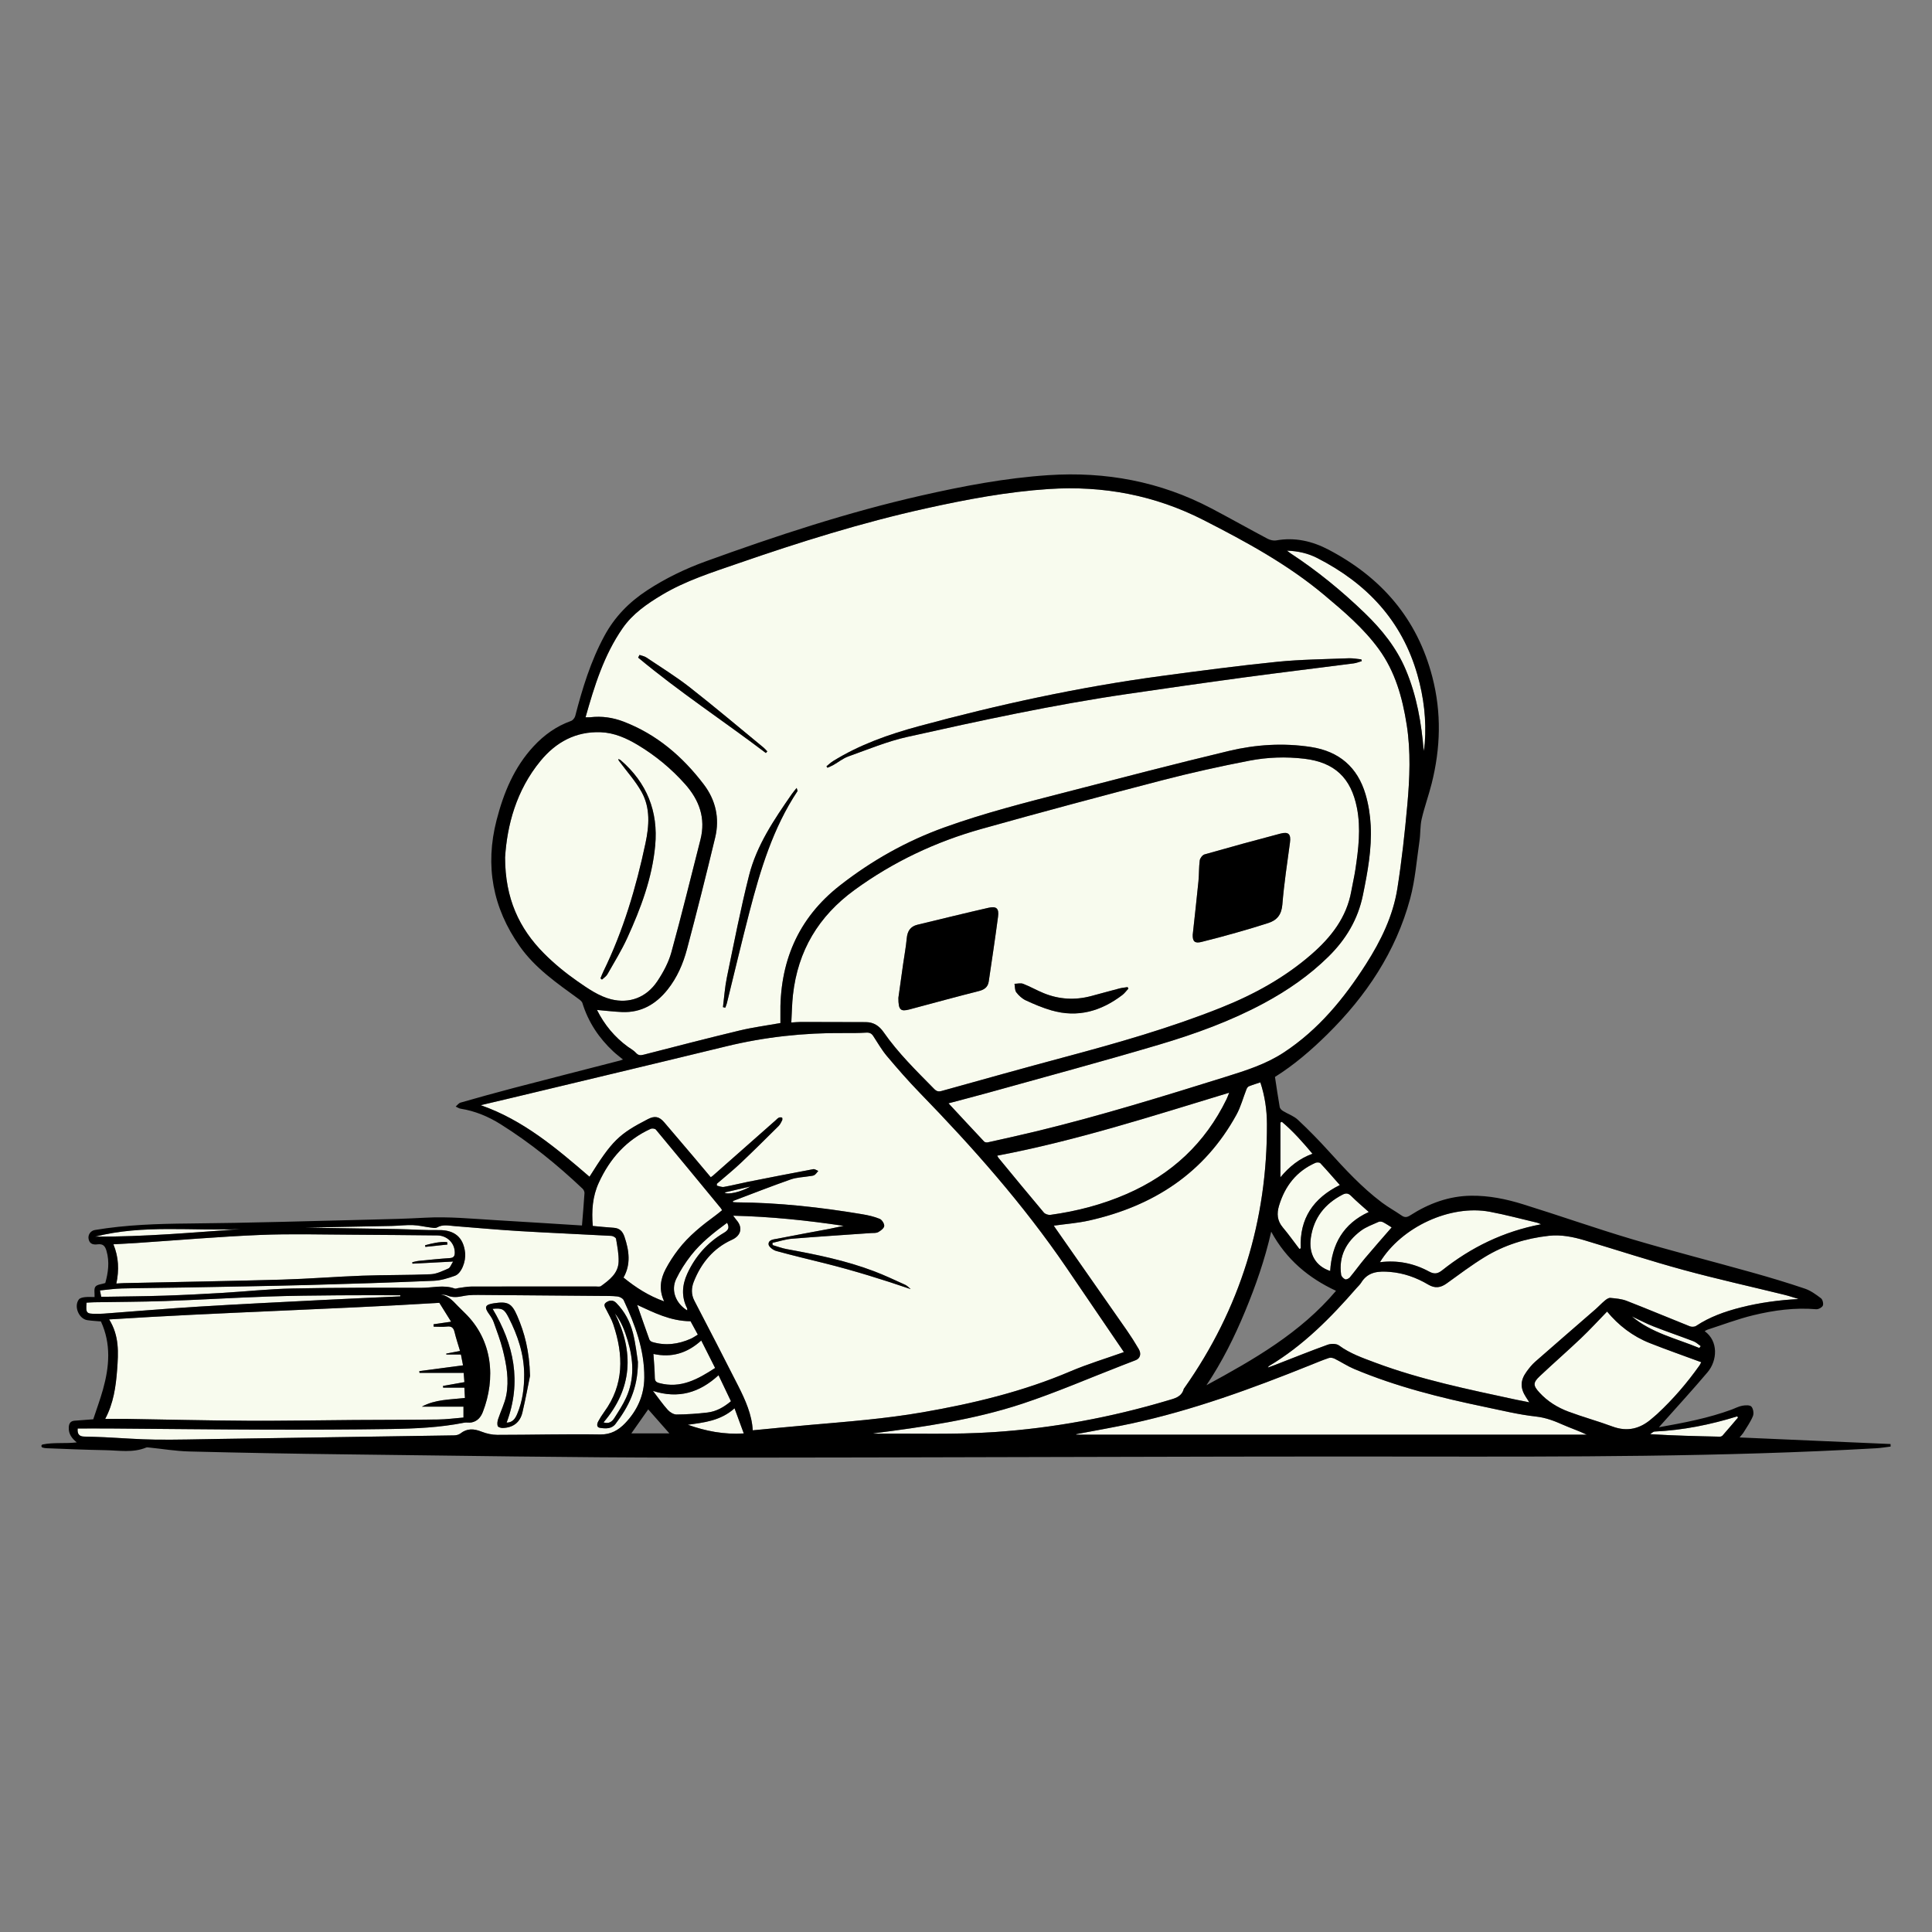
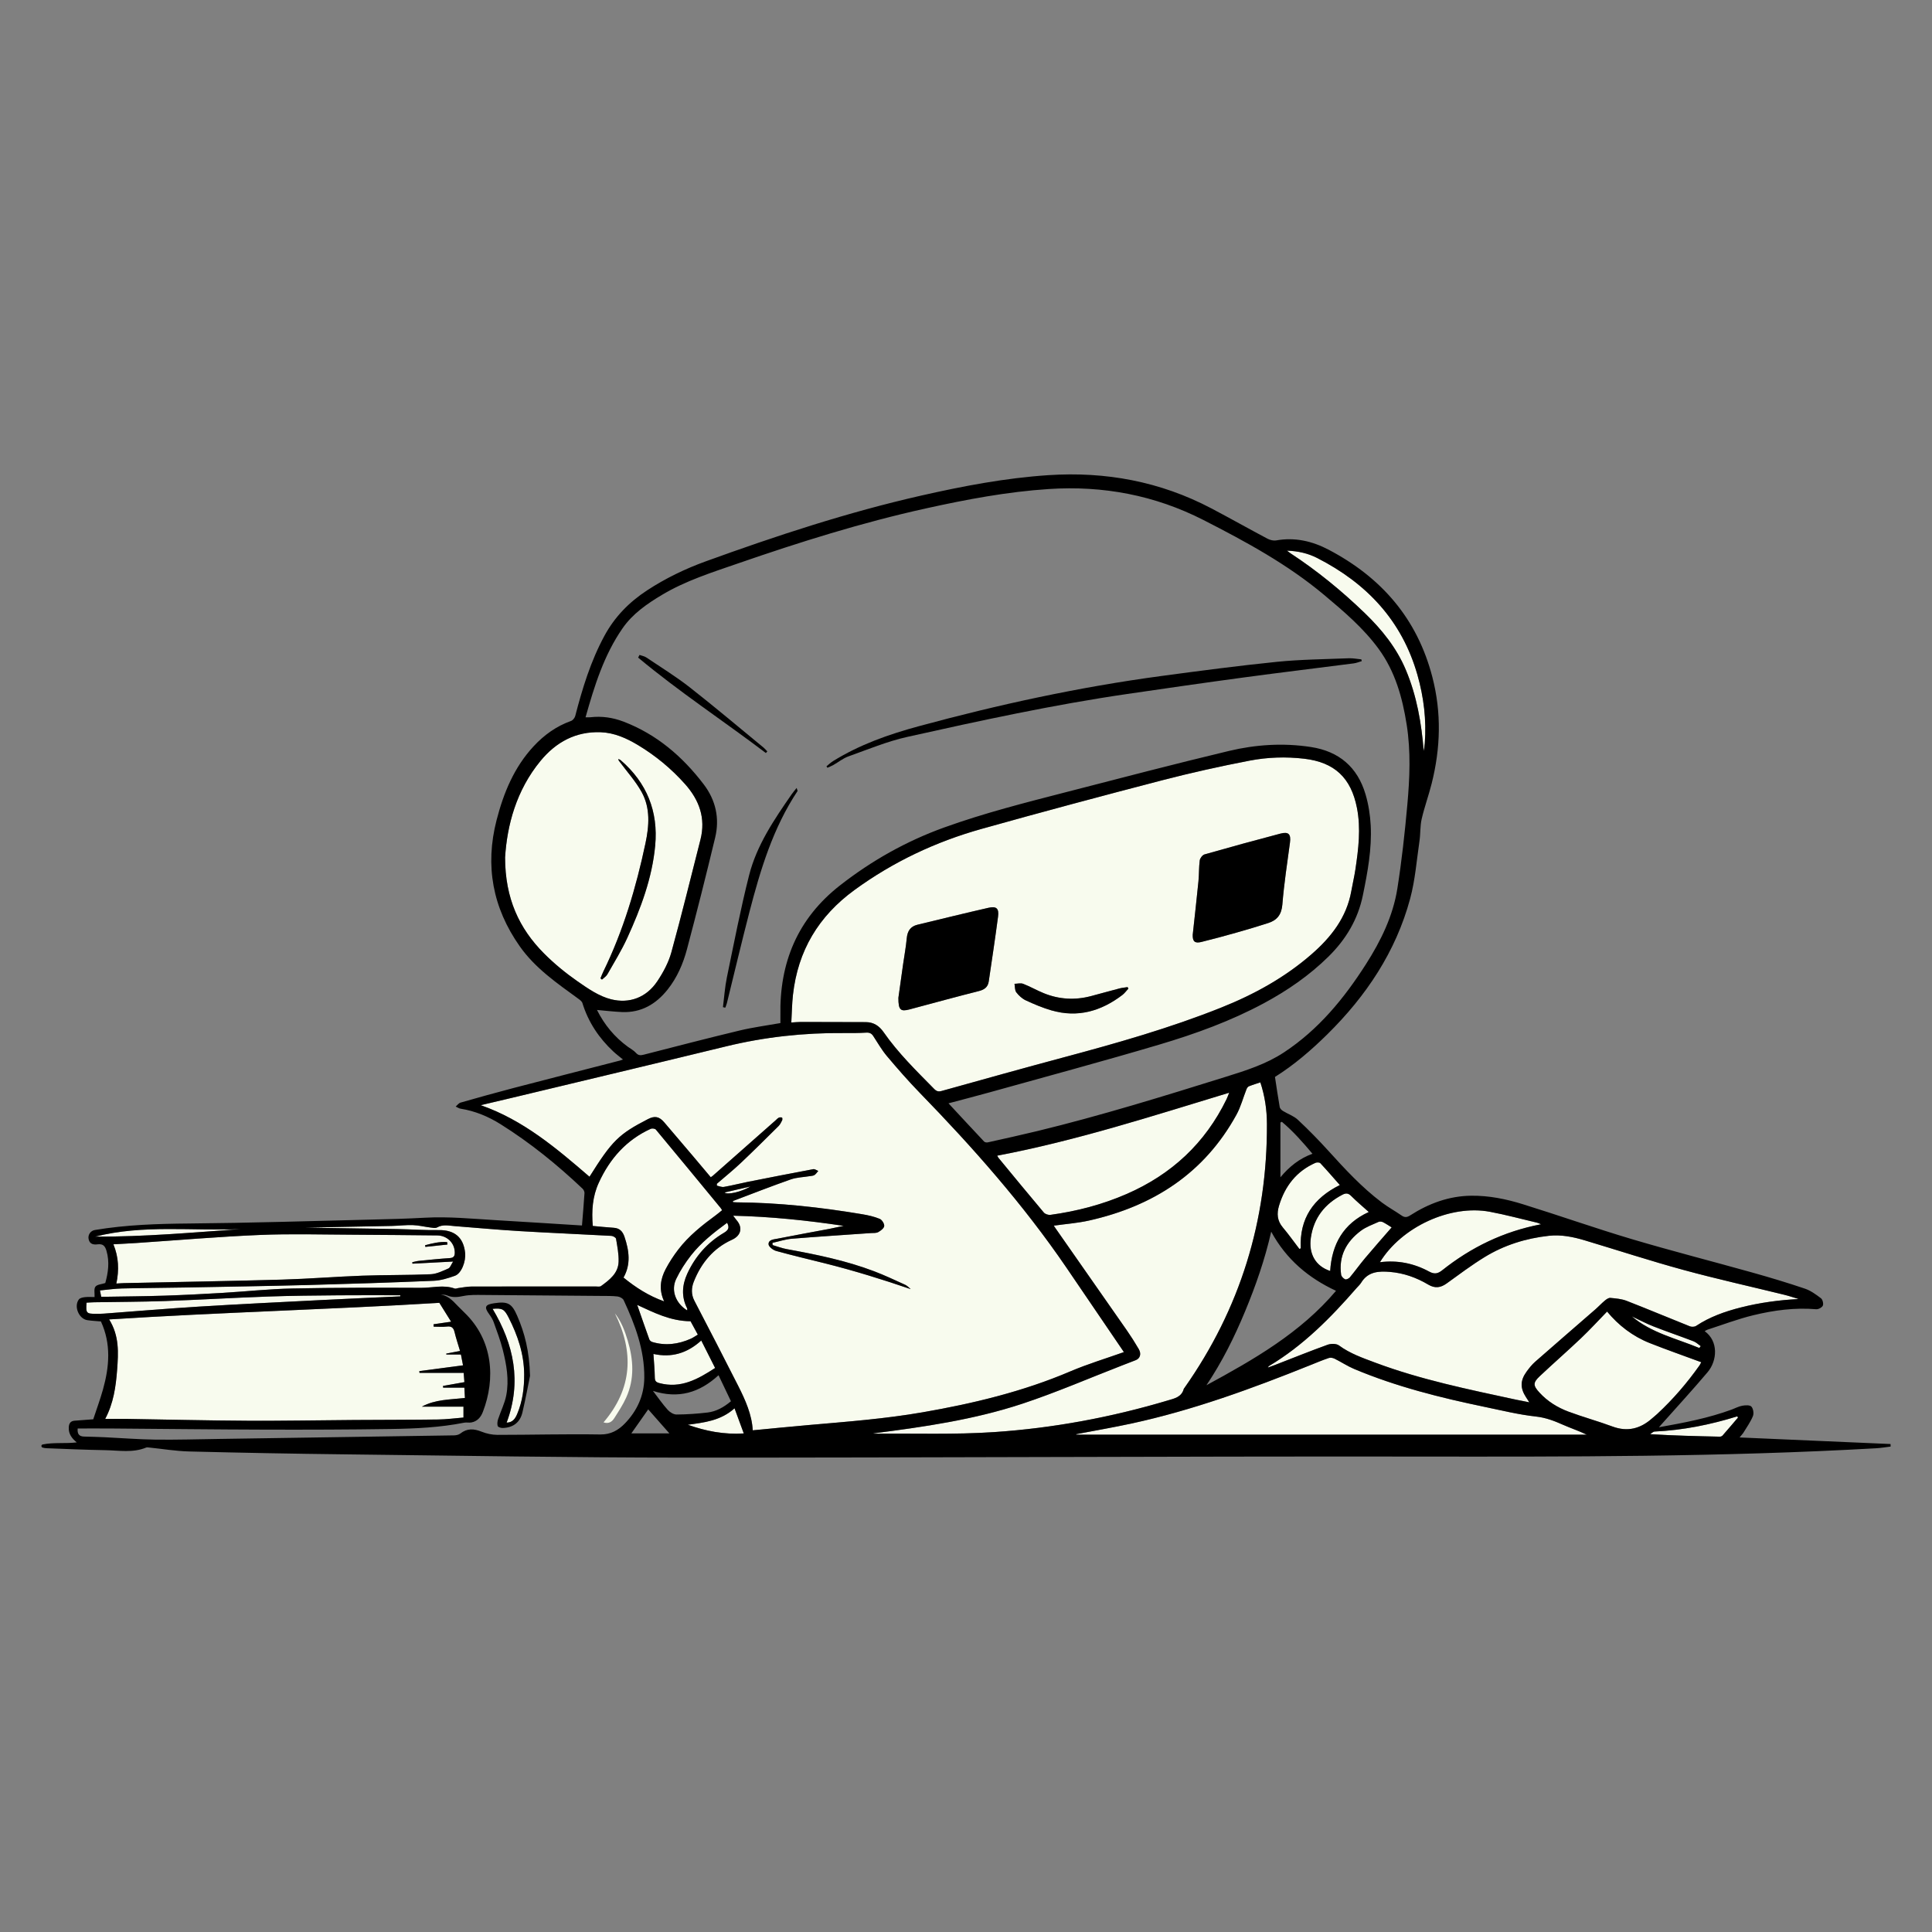
<svg xmlns="http://www.w3.org/2000/svg" id="Layer_5" viewBox="0 0 1823 1823">
  <rect x="0" y="0" width="1823" height="1823" fill="#808080" stroke="none" />
  <defs>
    <style>
      .cls-1 {
        fill: #f8fbee;
      }
    </style>
  </defs>
  <g>
-     <path class="cls-1" d="M736.38,965.32c-12.98,2.33-25.87,4-38.44,7.01-30.25,7.25-60.35,15.08-90.48,22.81-3.01.77-5.14.85-7.45-1.77-2.04-2.31-5-3.81-7.56-5.68-12.58-9.19-22.18-20.82-29.14-34.75,8.08.7,15.81,1.64,23.57,1.97,18.13.77,32.06-7.42,43.04-21.18,8.97-11.25,14.65-24.35,18.28-38.04,9.32-35.04,18.17-70.21,26.64-105.47,4.36-18.15.51-35.27-10.79-50.12-20.01-26.29-44.39-47.24-75.67-59.22-10.12-3.87-20.58-5.4-31.4-4.12-1.46.17-2.95.02-4.46.02,8.34-29.48,17.28-58.54,34.93-83.98,9.54-13.76,22.95-22.99,37.03-31.43,22.47-13.46,47.27-21.25,71.8-29.74,58.2-20.14,116.92-38.56,177.1-51.87,38.36-8.48,76.98-15.79,116.27-18.36,51.27-3.35,100.07,5.82,146.05,29.31,39.95,20.41,79.31,41.74,113.87,70.73,18.5,15.52,36.95,31.14,51.34,50.86,15.57,21.32,22.39,45.86,26.41,71.4,3.97,25.2,2.88,50.55.61,75.76-2.38,26.34-5.26,52.7-9.38,78.82-4.1,25.99-15.55,49.38-29.65,71.46-20.7,32.42-44.68,61.66-77.26,83.17-16.99,11.22-35.94,17.16-54.98,23.11-58.91,18.4-117.87,36.63-177.88,51.21-15.52,3.77-31.12,7.19-46.7,10.66-1.06.24-2.76,0-3.43-.72-11.17-11.84-22.21-23.79-33.66-36.12,13.19-3.51,25.88-6.76,38.5-10.28,53.5-14.92,107.16-29.32,160.39-45.13,33.96-10.08,67.37-22.2,98.7-39.04,22.19-11.94,42.9-26.2,60.97-44.01,16.42-16.18,27.77-35.02,32.45-57.89,4.45-21.75,8.52-43.55,7.38-65.81-.51-9.88-2.08-19.94-4.88-29.41-7.55-25.59-24.93-40.54-51.49-44.63-26.06-4.01-52.04-2.35-77.38,3.7-51.27,12.25-102.28,25.63-153.33,38.78-38.81,10-77.67,19.84-115.45,33.47-35.73,12.88-68.31,31.25-98.2,54.6-40.11,31.32-57.3,73.01-56.26,123.09.05,2.3,0,4.59,0,6.81ZM1284.95,623.8c-.14-.54-.29-1.08-.43-1.62-3.95-.37-7.92-1.2-11.85-1.04-22.62.92-45.33,1.08-67.83,3.36-36.42,3.68-72.73,8.5-109.01,13.37-77.45,10.39-153.64,26.97-229.02,47.42-28.26,7.67-55.73,17.34-80.78,32.9-2.22,1.38-4.14,3.25-6.19,4.89.3.45.59.91.89,1.36,1.87-.85,3.81-1.56,5.59-2.57,4.75-2.69,9.14-6.32,14.19-8.12,18.38-6.56,36.6-14.18,55.55-18.41,68.83-15.35,137.76-30.31,207.6-40.51,36.72-5.36,73.45-10.66,110.23-15.62,34.46-4.65,68.98-8.79,103.46-13.25,2.58-.33,5.07-1.42,7.6-2.15ZM682.17,950.3c.72.18,1.44.36,2.17.53.51-1.37,1.15-2.71,1.5-4.13,7.09-28.67,13.85-57.42,21.27-86.01,10.36-39.95,22.25-79.36,45.41-114.26.16-.25-.22-.85-.83-2.95-1.97,2.5-3.47,4.2-4.75,6.05-16.5,23.82-32.91,47.96-40.11,76.36-8.07,31.85-14.3,64.18-20.96,96.37-1.9,9.2-2.5,18.67-3.7,28.02ZM722.64,710.52c.46-.5.93-1.01,1.39-1.51-1.16-1.19-2.22-2.5-3.49-3.55-23.13-19-45.99-38.35-69.56-56.8-13.06-10.23-27.28-18.98-41.07-28.26-1.86-1.25-4.3-1.63-6.47-2.42-.43.84-.87,1.68-1.3,2.52,38.55,32.17,80.54,59.74,120.5,90.02Z" />
    <path class="cls-1" d="M556.25,1110.33c-31.18-26.87-62.51-53.5-102.65-67.51,9.29-2.18,18.46-4.31,27.62-6.5,67.95-16.29,135.93-32.44,203.82-48.97,36.63-8.92,73.72-12.93,111.36-12.59,6.99.06,14,.03,20.98-.39,3.1-.19,5,.73,6.63,3.21,4.2,6.4,8.02,13.14,12.93,18.97,9.97,11.83,20.16,23.53,30.95,34.61,50.13,51.54,97.64,105.25,138.26,164.75,17.93,26.26,35.79,52.57,53.67,78.86.45.66.78,1.38.61,1.07-16.91,6.02-34.09,11.18-50.5,18.18-44.87,19.12-91.78,30.35-139.62,38.64-35.5,6.15-71.34,8.85-107.15,11.97-17.56,1.53-35.09,3.31-52.87,4.99-.78-14.74-6.92-28.5-13.73-41.95-13.6-26.86-27.43-53.6-41.33-80.31-3.13-6.01-2.87-12.12-.61-17.88,6.95-17.69,18.6-31.77,36-39.63,9.11-4.12,10.06-11.89,4.65-18.23-.94-1.1-1.77-2.31-3.45-4.52,35.64.85,69.94,4.44,104.34,9.59-2.21.46-4.42.92-6.62,1.38-2.28.48-4.54,1.01-6.82,1.44-16.41,3.09-32.84,6.05-49.22,9.3-3.36.67-8.5.84-8.28,5.3.11,2.26,4.27,5.45,7.15,6.25,15.49,4.3,31.17,7.96,46.77,11.88,26.97,6.78,53.49,15.01,80.22,24.14-1.72-1.38-3.25-3.17-5.19-4.06-9.64-4.39-19.24-8.92-29.13-12.7-26.76-10.21-54.71-15.87-82.78-21-4.49-.82-8.82-2.51-13.22-3.79-.05-.7-.1-1.4-.16-2.1,6.1-1.34,12.14-3.38,18.3-3.89,24.84-2.04,49.72-3.59,74.59-5.34,2.32-.16,4.98.14,6.87-.89,2.36-1.29,5.45-3.59,5.7-5.74.25-2.15-2.11-5.9-4.22-6.77-5.17-2.13-10.79-3.4-16.34-4.34-39.3-6.6-78.82-10.98-118.73-11.26-1.13,0-2.25-.12-3.38-.19,0-.53-.08-1.04.01-1.08,18.12-6.86,36.16-13.95,54.44-20.35,5.7-2,12.07-2.11,18.12-3.12,1.47-.24,3.14-.28,4.31-1.04,1.42-.93,2.39-2.53,3.55-3.84-1.56-.6-3.26-1.94-4.66-1.68-20.69,3.87-41.34,7.91-61.98,12.01-7.48,1.48-14.87,3.41-22.38,4.73-2.07.36-4.41-.75-6.62-1.19,0-.59-.02-1.18-.02-1.77,7.52-6.51,15.29-12.75,22.51-19.57,12.09-11.42,23.88-23.16,35.69-34.88,1.49-1.47,2.46-3.53,3.41-5.45.35-.7.19-2.45-.12-2.55-.93-.3-2.2-.34-3.05.09-1.16.57-2.06,1.65-3.06,2.53-19.72,17.42-39.44,34.84-59.17,52.25-.48.42-1.04.74-1.97,1.4-5.73-6.81-11.37-13.55-17.05-20.25-8.94-10.54-17.88-21.08-26.88-31.58-4.75-5.54-8.96-6.3-15.41-2.97-27.46,14.14-33.75,20.34-55.06,54.32Z" />
    <path class="cls-1" d="M746.67,964.82c.52-9.05.61-17.67,1.56-26.19,4.65-41.52,24.07-74.09,58.03-98.85,36.55-26.65,76.66-45.53,119.91-57.66,56.68-15.9,113.56-31.1,170.53-45.91,27.18-7.06,54.65-13.15,82.22-18.47,16.97-3.28,34.37-3.88,51.74-1.84,28.53,3.36,44.16,17.94,49.73,46.39,3.82,19.51,1.42,38.81-1.46,58.1-1.03,6.9-2.66,13.72-3.9,20.59-4.45,24.78-19.02,43.3-37.29,59.26-25.34,22.13-54.34,38.07-85.55,50.53-48.47,19.36-98.5,33.54-148.81,47-38.39,10.27-76.66,21.01-114.95,31.66-2.98.83-4.83.24-6.97-1.94-16.81-17.1-34.01-33.85-47.78-53.66-4.02-5.78-9.32-9.37-16.63-9.38-20.47-.04-40.93-.13-61.4-.15-2.63,0-5.27.28-8.98.5ZM1125.44,882.06c-.19,6.28,1.94,8.29,8.13,6.77,10.96-2.7,21.87-5.65,32.73-8.72,10.23-2.9,20.44-5.91,30.54-9.2,8.29-2.71,12.41-8.02,13.17-17.47,1.57-19.51,4.55-38.91,7.16-58.32,1.06-7.89-1.18-10.58-8.94-8.55-23.94,6.29-47.82,12.84-71.63,19.63-1.95.56-4.26,3.54-4.54,5.64-.87,6.5-.58,13.16-1.23,19.7-1.66,16.86-3.59,33.69-5.41,50.53ZM847.7,941.61c-.04,11.48,2.03,13.1,10.68,10.81.8-.21,1.6-.44,2.4-.66,20.99-5.59,41.94-11.35,63-16.66,5.23-1.32,8.4-3.82,9.17-9.03,3.01-20.37,6.09-40.73,8.78-61.15,1.02-7.73-1.46-10.06-9.06-8.34-22.35,5.07-44.6,10.61-66.9,15.95-6.81,1.63-9.57,6.1-10.19,12.9-.75,8.23-2.3,16.39-3.47,24.59-1.61,11.31-3.17,22.63-4.42,31.58ZM1064.73,932.82c-.25-.46-.51-.93-.76-1.39-2.56.41-5.16.61-7.66,1.26-8.99,2.33-17.93,4.86-26.91,7.23-15.13,3.99-30.03,3.14-44.5-2.74-6.59-2.68-12.82-6.28-19.45-8.86-2.37-.92-5.44-.07-8.19-.02.51,2.73.21,6.08,1.71,8.06,2.34,3.08,5.55,6,9.03,7.61,7.8,3.62,15.82,7.01,24.07,9.4,24.8,7.19,46.93.78,66.97-14.51,2.17-1.66,3.81-4.01,5.69-6.03Z" />
    <path class="cls-1" d="M476.59,809.11c1.89-30.44,10.55-63.32,33.41-91.1,14.63-17.78,33.24-27.99,56.88-27.09,12.85.49,24.3,5.64,35.05,12.09,16.65,10,31.53,22.3,44.47,36.83,13.43,15.08,19.71,32.22,14.53,52.49-9.06,35.46-17.71,71.03-27.45,106.3-2.65,9.59-7.65,18.89-13.22,27.23-10.33,15.46-26.35,21.37-43.67,17.05-11.35-2.83-21.96-10.2-31.82-17.08-11.16-7.78-21.85-16.56-31.44-26.19-23.47-23.58-36.7-51.93-36.73-90.53ZM566.58,923.17c.48.39.95.77,1.43,1.16,1.73-1.64,3.98-2.98,5.11-4.96,6.48-11.4,13.43-22.63,18.86-34.53,12.66-27.75,23.41-56.3,26.26-86.96,3-32.24-7.88-59.36-32.61-80.62-.59-.51-1.46-.7-2.19-1.04.1,1.23.68,1.76,1.14,2.38,7.08,9.57,15.26,18.54,20.94,28.88,8.32,15.12,7.02,31.85,3.56,48.18-8.84,41.73-20.9,82.43-39.68,120.91-1.05,2.15-1.87,4.4-2.8,6.6Z" />
    <path class="cls-1" d="M437.31,1327.29v10.28c-8.05.65-15.96,1.74-23.88,1.84-26.46.34-52.92.29-79.38.47-33.46.23-66.92.89-100.38.71-37.78-.2-75.56-1.14-113.34-1.72-6.77-.1-13.54-.01-21.1-.01,7.83-14.71,10.07-30.37,11.26-46.34,1.2-16.06,2.16-31.97-7.53-47.54,104.49-6.69,208.44-9.34,311.58-15.66,3.63,5.81,7.26,11.63,11.12,17.82-6.15.9-11.37,1.66-16.6,2.42.04.75.08,1.5.12,2.25,4.16,0,8.37.38,12.47-.1,4.36-.52,6.24,1.09,7.23,5.19,1.39,5.79,3.3,11.46,5.19,17.84-4.58.87-8.78,1.68-12.98,2.48.02.3.04.59.06.89h13.76c.69,3.56,1.31,6.73,1.98,10.19-14.03,1.86-27.64,3.67-41.24,5.48.05.53.1,1.07.15,1.6h41.69c.22,2.7.46,5.68.7,8.78-7.08,1.26-13.63,2.42-20.18,3.58.04.54.07,1.07.11,1.61h20.04c.19,3.65.35,6.51.52,9.76-14,1.58-27.97,1.28-40.64,8.18h39.24Z" />
    <path class="cls-1" d="M823.82,1352.55c47.81-6.11,95.31-12.96,140.93-28.06,31.84-10.54,62.73-23.95,94.04-36.09,4.27-1.65,8.53-3.36,12.82-4.96,4.1-1.53,5.59-5.85,2.94-10.41-3.59-6.18-7.44-12.23-11.53-18.1-22.34-32.1-44.79-64.13-67.2-96.19-.55-.78-1.05-1.59-1.48-2.24,11.33-1.6,22.61-2.41,33.51-4.87,60.36-13.61,108.54-44.55,138.89-99.87,4.1-7.47,6.27-15.98,9.44-23.97.43-1.09,1.3-2.39,2.29-2.79,3.49-1.41,7.13-2.48,10.8-3.7,4.26,12.96,6.14,25.84,6.2,39.07.4,91.34-25.23,174.53-77.87,249.29-.19.27-.49.51-.57.81-2.12,7.87-8.81,9.09-15.34,11.04-53.46,15.93-108.11,26.06-163.63,29.79-37.3,2.51-74.85,1.15-112.29,1.51-.64,0-1.28-.17-1.93-.26Z" />
    <path class="cls-1" d="M1697.05,1225.72c-18.51.99-36.61,3.42-54.41,7.94-14.9,3.78-29.28,8.83-42.24,17.43-1.44.96-4.18,1.06-5.85.39-19.92-7.93-39.68-16.27-59.66-24.04-4.78-1.86-10.2-2.28-15.38-2.78-1.65-.16-3.71,1.3-5.18,2.52-3.09,2.57-5.82,5.56-8.85,8.2-18.96,16.51-38.01,32.91-56.89,49.51-3.1,2.72-5.74,6.06-8.17,9.41-6.03,8.31-6.07,15.48-.51,24.04.8,1.23,1.6,2.46,3.15,4.84-5.04-1-8.99-1.71-12.91-2.56-44.71-9.66-89.56-18.79-132.57-34.9-11.83-4.43-23.74-8.56-34.16-16.22-2.46-1.81-7.53-1.79-10.69-.65-16.73,6.04-33.24,12.71-49.83,19.15-1.99.77-4.01,1.46-6.54,2.39.51-.77.65-1.22.95-1.4,32.37-19.25,58.38-45.65,82.85-73.77,1.42-1.63,3.11-3.1,4.22-4.93,6.42-10.52,16.51-11.05,27.13-10.17,13.02,1.07,25.07,5.39,36.19,11.99,6.42,3.81,11.71,2.96,17.47-1.19,11.73-8.47,23.35-17.19,35.66-24.75,18.54-11.38,39.02-17.74,60.64-20.12,11.6-1.28,22.91,1.02,33.97,4.33,31.01,9.29,61.81,19.37,93.03,27.88,31.57,8.6,63.56,15.67,95.34,23.49,4.47,1.1,8.83,2.62,13.25,3.94Z" />
-     <path class="cls-1" d="M73.3,1347.9c10.68,0,21.28-.07,31.89.01,48.46.35,96.92.94,145.37,1.07,39.46.11,78.94,0,118.4-.6,23.11-.35,46.24-1.42,69.03-5.95,2.2-.44,4.61.2,6.82-.22,5.6-1.06,8.88-4.9,10.84-10.01,12.02-31.19,9.63-67.43-17.1-93.35-2.15-2.09-4.31-4.18-6.38-6.34-5.33-5.56-10.46-11.46-19.33-10.96,3.04.22,6.4-.33,9.05.81,5.27,2.26,10.08,1.62,15.48.51,5.94-1.22,12.24-.99,18.38-.96,36.97.23,73.93.57,110.9.9,5.33.05,10.69-.09,15.97.51,2.11.24,5.05,1.74,5.86,3.49,10.79,23.21,19.69,46.97,19.47,73.14-.15,16.88-6.78,31.22-18.19,43.08-6.09,6.33-13.24,10.69-23.46,10.52-32.3-.54-64.62.37-96.93.37-4.98,0-10.24-1.13-14.88-2.98-7.25-2.9-13.69-3.39-20.13,1.73-1.52,1.2-3.96,1.7-5.99,1.73-73.94,1.18-147.89,2.28-221.83,3.37-19.98.29-39.97.89-59.94.64-15.95-.2-31.88-1.5-47.82-2.25-6.48-.3-12.97-.47-19.46-.63-4.7-.11-6.5-2.56-6.02-7.62ZM500.12,1298.27c-.62-23.76-5.12-40.56-12.1-56.7-5.16-11.93-8.95-13.72-21.72-11.88-8.72,1.26-9.68,3.62-4.57,10.57,1.66,2.25,3.19,4.75,4.12,7.36,3.06,8.59,6.33,17.16,8.55,25.98,3.54,14.07,6.09,28.5,3.3,42.95-1.48,7.7-5.21,14.94-7.68,22.47-.67,2.05-1.01,4.56-.41,6.52.32,1.03,3.01,1.91,4.61,1.87,9.77-.25,16.47-5.11,18.71-14.64,3.14-13.34,5.6-26.83,7.18-34.52ZM601.93,1285.12c-.97-5.92-2.04-16.73-4.65-27.14-2.68-10.69-7.82-20.45-15.74-28.5-3.07-3.12-6.37-2.68-9.47-.61-3.11,2.07-1.19,4.55.04,6.96,2.33,4.58,4.97,9.08,6.6,13.92,9.7,28.81,10.28,56.75-8.65,82.62-2.05,2.81-3.92,5.78-5.57,8.84-1.25,2.33-1.76,5.55,1.56,6.07,5.22.82,11.06,1.18,14.75-3.7,11.99-15.87,21.17-32.93,21.13-58.45Z" />
    <path class="cls-1" d="M1015.41,1353.26c17.43-3.34,34.94-6.32,52.28-10.08,58.04-12.56,113.57-32.92,168.52-55,5.86-2.36,11.7-4.81,17.68-6.83,1.57-.53,3.86-.09,5.43.69,6.24,3.1,12.1,7.02,18.5,9.71,39.74,16.71,81.36,27.09,123.42,35.83,15.95,3.31,31.88,7.26,48.02,9.02,9.42,1.03,17.47,4.18,25.78,7.87,7.24,3.21,14.8,5.68,22.15,9.24h-481.55c-.08-.15-.15-.3-.23-.46Z" />
    <path class="cls-1" d="M109.81,1211.14c2.7-12.89,2.2-24.94-2.78-37.05,7.28-.41,14.33-.73,21.38-1.21,38.83-2.59,77.63-5.97,116.5-7.6,29.57-1.24,59.24-.35,88.86-.24,26.29.1,52.58.43,78.87.67,9.16.09,16.35,7.09,16.5,15.9.06,3.27-.74,5.22-4.62,5.48-9.76.65-19.49,1.67-29.22,2.63-2.09.21-4.14.83-6.22,1.26.04.46.07.93.11,1.39,12.3-.65,24.6-1.29,38.38-2.01-1.9,2.9-2.74,5.78-4.49,6.55-5.37,2.33-11.03,5.19-16.68,5.43-21.43.94-42.92.58-64.36,1.36-25.27.92-50.49,2.99-75.76,3.71-49.74,1.41-99.49,2.23-149.23,3.31-2.29.05-4.58.26-7.21.41ZM401.13,1174.98c.07.52.14,1.03.21,1.55,6.95-.73,13.9-1.47,20.85-2.2-.09-.77-.18-1.53-.27-2.3-7.1-.58-13.95,1.14-20.78,2.95Z" />
    <path class="cls-1" d="M940.92,1090.48c74.6-14.14,146.1-37.32,218.93-59.42-1.04,2.57-1.65,4.37-2.47,6.07-20.22,41.6-51.94,71.03-94.23,89.47-23.06,10.05-47.11,16.31-71.94,19.72-2,.28-5.03-.72-6.29-2.22-14.39-17.05-28.53-34.3-42.73-51.51-.31-.37-.5-.83-1.26-2.11Z" />
    <path class="cls-1" d="M626.69,1227.98c-14.77-5.29-26.78-13.07-38.36-22.47,7.08-12.52,5.34-25.4.94-38.43-1.74-5.14-4.58-8.22-10.24-8.56-6.46-.39-12.9-1.11-19.7-1.72-1.2-14.18-.28-27.76,5.62-40.67,10.39-22.75,26.04-40.5,49.11-51,1.27-.58,4-.2,4.81.77,20.47,24.56,40.78,49.25,61.11,73.93.41.5.72,1.09,1.38,2.11-1.93,1.55-3.76,3.14-5.71,4.57-13.05,9.59-25.76,19.61-35.67,32.57-4.42,5.79-8.48,11.97-11.87,18.41-4.96,9.42-6.59,19.43-1.42,30.51Z" />
    <path class="cls-1" d="M285.48,1158.35c27.32-.51,55.75-1.02,84.18-1.61,6.65-.14,13.32-1.02,19.95-.79,5.52.19,11,1.58,16.52,2.27,2.1.26,4.69.83,6.3-.08,5.42-3.08,10.93-1.68,16.46-1.25,20.41,1.59,40.8,3.49,61.23,4.71,28.92,1.73,57.86,2.92,86.79,4.51,1.57.09,4.19,1.59,4.38,2.76,1.18,7.17,2.66,14.46,2.42,21.65-.37,10.94-8.59,17.14-16.61,22.96-1.13.82-3.23.4-4.89.4-39.13,0-78.26-.05-117.39.05-4.12.01-8.23.9-12.34,1.41-1.15.14-2.46.83-3.41.48-10.48-3.81-21.13-.63-31.66-.68-40.46-.19-80.93-.22-121.38.61-22.27.46-44.49,2.89-66.74,4.2-17.94,1.06-35.89,1.98-53.85,2.57-18.28.6-36.58.72-54.87,1.04-1.65.03-3.29,0-5.09,0-.37-1.92-.7-3.65-1.15-5.97,6.95-.65,13.69-1.67,20.44-1.84,19.79-.48,39.59-.55,59.38-.92,38.95-.72,77.9-1.33,116.85-2.36,39.43-1.04,78.85-2.33,118.26-3.99,6.76-.29,13.62-2.44,20.06-4.75,6.02-2.16,10.42-13.37,9.55-21.67-1.53-14.59-10.11-21.58-24.69-21.38-13.13.18-26.27-.75-39.41-.99-29.13-.53-58.26-.93-87.4-1.38-1-.02-2,0-1.89,0Z" />
    <path class="cls-1" d="M1516.42,1237.56c10.7,12.94,24.16,23.38,40.37,29.79,15.88,6.27,32,11.92,48.46,18-.73,1.36-1.08,2.24-1.61,2.99-11.76,16.62-24.98,31.99-39.92,45.84-1.58,1.47-3.3,2.8-4.92,4.23-10.99,9.71-23.09,12.89-37.36,7.6-13.7-5.08-27.86-8.94-41.55-14.05-10.34-3.86-19.72-9.69-27.29-17.96-6.09-6.64-6.23-9.34.29-15.47,12.84-12.09,26.14-23.69,38.93-35.83,8.41-7.99,16.26-16.58,24.6-25.15Z" />
    <path class="cls-1" d="M1454.14,1155.19c-35.63,6.83-66.09,21.8-93.33,43.44-4.25,3.38-7.48,3.83-12.32,1.2-14.33-7.78-29.78-10.94-46.41-8.83,20.45-33.39,66.49-54.59,103.76-47.59,15,2.81,29.77,6.83,44.63,10.33.91.21,1.76.68,3.67,1.45Z" />
    <path class="cls-1" d="M1343.39,708.68c-2.1-26.4-6.56-52.17-16.9-76.68-8.76-20.77-22.58-37.9-38.63-53.41-21.72-20.98-45-40.02-70.28-56.58-.79-.52-1.52-1.13-3.23-2.42,10.82.37,20.09,2.63,28.6,6.97,46.53,23.77,79.86,58.85,94.5,110.19,6.05,21.23,8.6,42.64,6.96,64.6-.18,2.46-.66,4.9-1.01,7.34Z" />
    <path class="cls-1" d="M1264.25,1118.2c-24.81,12.27-38.21,31.44-36.87,59.77l-1.33.47c-5.19-6.78-10.13-13.77-15.63-20.28-5.31-6.28-5.79-12.99-3.55-20.45,5.56-18.5,16.4-32.51,34.32-40.46,1.3-.58,3.86-.53,4.67.32,6.24,6.66,12.2,13.6,18.4,20.63Z" />
    <path class="cls-1" d="M1255.13,1199.26c-13.66-4.49-20.47-16.06-18.23-31.39,2.73-18.75,13.13-31.88,29.72-40.53,3.2-1.67,5.48-1.7,8.28,1.11,5.23,5.26,10.96,10.02,16.67,15.16-24.09,11.02-34.83,30.36-36.44,55.64Z" />
    <path class="cls-1" d="M377.67,1223.23c-24.26,1.12-48.52,2.16-72.77,3.39-39.05,1.99-78.11,3.87-117.13,6.26-29.88,1.83-59.71,4.4-89.56,6.61-2.49.18-4.99.19-7.49.19-9.29.02-9.78-.54-9.06-10.52,2.37-.13,4.81-.33,7.26-.37,22.29-.38,44.58-.39,66.86-1.17,32.25-1.14,64.46-3.08,96.71-4.23,22.44-.8,44.91-.96,67.37-1.17,19.29-.18,38.57-.04,57.86-.04-.02.35-.04.69-.05,1.04Z" />
    <path class="cls-1" d="M661.69,1264.86c4.4,8.72,8.64,17.13,13.08,25.94-16.27,10.55-32.39,19.68-52.65,14.26-3.06-.82-4.21-1.94-4.26-5.29-.1-7.42-.83-14.83-1.3-22.22,16.82,3.71,31.72-.46,45.13-12.69Z" />
-     <path class="cls-1" d="M689.7,1322.17c-6.74,5.65-13.85,9.68-22.12,10.65-9.68,1.14-19.46,1.82-29.2,1.88-2.81.02-6.31-2.16-8.32-4.39-4.76-5.27-8.81-11.18-13.96-17.89,24.08,7.71,43.95,1.71,61.89-14.8,3.91,8.19,7.72,16.18,11.7,24.54Z" />
    <path class="cls-1" d="M1313.14,1158.15c-8.55,9.87-16.91,19.3-25.01,28.93-4.99,5.94-9.51,12.28-14.47,18.24-.95,1.14-3.4,2.27-4.43,1.8-1.63-.74-3.53-2.71-3.77-4.37-2.46-17.58,4.94-31.12,18.55-41.37,4.95-3.72,11.12-5.86,16.85-8.48,1.12-.51,2.96-.26,4.12.32,2.93,1.49,5.66,3.37,8.16,4.92Z" />
    <path class="cls-1" d="M601.26,1231.3c15.83,7.24,31.24,15.24,50.34,15.42,1.77,3.25,4.18,7.7,6.86,12.61-2.44,1.44-4.45,2.9-6.67,3.89-11.76,5.22-23.87,6.81-36.38,3.04-1.06-.32-2.33-1.38-2.7-2.39-3.87-10.71-7.58-21.48-11.45-32.57Z" />
-     <path class="cls-1" d="M1238.42,1088.67c-12.44,4.48-21.99,12.28-30.24,22.2v-51.67c.45-.23.9-.46,1.35-.69,10.56,8.85,19.64,19.16,28.89,30.16Z" />
    <path class="cls-1" d="M1639.93,1337.61c-4.84,5.66-9.65,11.35-14.57,16.95-.56.64-1.72,1.07-2.59,1.05-21.74-.46-43.49-1-65.7-2.34,1.38-.86,2.74-2.42,4.16-2.49,26.65-1.25,52.59-6.44,78.05-14.35.22.39.43.79.65,1.18Z" />
    <path class="cls-1" d="M648.38,1236.47c-10.81-6.71-15.49-18.93-10.35-29.65,3.77-7.86,8.61-15.39,14-22.26,9.49-12.11,21.56-21.57,34.06-30.76,2.47,4.68,1.19,6.99-3.13,9.54-15.46,9.12-26.96,22.19-34.43,38.44-4.9,10.65-5.76,21.78-.17,32.73.24.47.03,1.17.03,1.96Z" />
    <path class="cls-1" d="M648.99,1344.38c15.44-2.15,30.88-3.7,44.11-15.53,2.97,8.09,5.72,15.56,8.72,23.72-18.92,1.2-36.04-2.28-52.83-8.19Z" />
    <path class="cls-1" d="M89.82,1166.86c45.39-11.53,91.56-5.19,137.36-7.11-45.75,3.25-91.47,7.37-137.36,7.11Z" />
    <path class="cls-1" d="M1603.43,1271.95c-21.66-9-45.08-14.12-63.68-29.84,6.79,3.18,13.43,6.73,20.4,9.46,12.54,4.92,25.3,9.24,37.88,14.07,2.47.95,4.51,3.01,6.75,4.56-.45.59-.89,1.17-1.34,1.76Z" />
    <path class="cls-1" d="M683.68,1125.19c8.29-1.91,15.97-3.68,24.48-5.64-8.55,5.01-21.74,8.22-24.48,5.64Z" />
    <path class="cls-1" d="M464.81,1234.99c9.13-.81,11.03.18,15.19,8.37,8.53,16.77,14.45,34.29,14.6,53.33.1,12.84-1.52,25.46-6.55,37.42-1.81,4.3-4.21,8.17-10.01,8.28,14.47-38.62,6.79-73.84-13.23-107.39Z" />
    <path class="cls-1" d="M569.47,1342.13c27.25-31.88,28.93-66.36,10.71-102.89,6.03,7.63,9.33,16.37,12.08,25.55,5.47,18.23,6.6,36.27-1.4,53.95-3.05,6.75-7.19,13.04-11.18,19.32-2.08,3.27-5.06,5.78-10.21,4.07Z" />
  </g>
  <g>
    <path d="M1284.95,623.8c-2.53.74-5.02,1.82-7.6,2.15-34.48,4.46-69.01,8.6-103.46,13.25-36.78,4.96-73.51,10.25-110.23,15.62-69.84,10.2-138.78,25.16-207.6,40.51-18.95,4.23-37.17,11.85-55.55,18.41-5.05,1.8-9.44,5.43-14.19,8.12-1.78,1.01-3.72,1.72-5.59,2.57-.3-.45-.59-.91-.89-1.36,2.06-1.64,3.97-3.51,6.19-4.89,25.05-15.56,52.52-25.23,80.78-32.9,75.38-20.45,151.57-37.02,229.02-47.42,36.28-4.87,72.6-9.69,109.01-13.37,22.49-2.27,45.21-2.44,67.83-3.36,3.93-.16,7.9.67,11.85,1.04.14.54.29,1.08.43,1.62Z" />
    <path d="M682.17,950.3c1.2-9.35,1.8-18.82,3.7-28.02,6.66-32.2,12.89-64.52,20.96-96.37,7.2-28.4,23.61-52.54,40.11-76.36,1.28-1.85,2.78-3.56,4.75-6.05.61,2.09.99,2.7.83,2.95-23.16,34.9-35.04,74.31-45.41,114.26-7.42,28.59-14.18,57.34-21.27,86.01-.35,1.41-.99,2.75-1.5,4.13-.72-.18-1.44-.36-2.17-.53Z" />
    <path d="M722.64,710.52c-39.96-30.28-81.96-57.85-120.5-90.02.43-.84.87-1.68,1.3-2.52,2.17.78,4.61,1.17,6.47,2.42,13.79,9.27,28.01,18.03,41.07,28.26,23.57,18.45,46.43,37.8,69.56,56.8,1.27,1.05,2.33,2.36,3.49,3.55-.46.5-.93,1.01-1.39,1.51Z" />
    <path d="M1125.43,882.06c1.82-16.84,3.74-33.67,5.41-50.53.65-6.55.35-13.2,1.23-19.7.28-2.1,2.58-5.08,4.54-5.64,23.81-6.79,47.68-13.34,71.63-19.63,7.76-2.04,10,.66,8.94,8.55-2.61,19.42-5.59,38.82-7.16,58.32-.76,9.46-4.88,14.77-13.17,17.47-10.11,3.3-20.31,6.31-30.54,9.2-10.86,3.07-21.77,6.02-32.73,8.72-6.19,1.52-8.32-.49-8.14-6.77Z" />
    <path d="M847.7,941.61c1.25-8.95,2.82-20.27,4.42-31.58,1.16-8.2,2.71-16.36,3.47-24.59.62-6.8,3.38-11.27,10.19-12.9,22.29-5.34,44.54-10.87,66.9-15.95,7.59-1.72,10.07.61,9.06,8.34-2.68,20.41-5.77,40.78-8.78,61.15-.77,5.2-3.95,7.71-9.17,9.03-21.06,5.31-42.01,11.07-63,16.66-.8.21-1.6.44-2.4.66-8.65,2.29-10.71.67-10.68-10.81Z" />
    <path d="M1064.73,932.82c-1.89,2.03-3.53,4.38-5.69,6.03-20.03,15.29-42.16,21.7-66.97,14.51-8.25-2.39-16.27-5.78-24.07-9.4-3.48-1.61-6.69-4.53-9.03-7.61-1.5-1.98-1.2-5.33-1.71-8.06,2.75-.04,5.81-.9,8.19.02,6.63,2.58,12.86,6.18,19.45,8.86,14.48,5.89,29.38,6.74,44.5,2.74,8.98-2.37,17.92-4.89,26.91-7.23,2.49-.65,5.1-.85,7.66-1.26.25.46.51.93.76,1.39Z" />
    <path d="M566.58,923.17c.93-2.2,1.76-4.46,2.8-6.6,18.78-38.48,30.84-79.19,39.68-120.91,3.46-16.33,4.76-33.06-3.56-48.18-5.69-10.34-13.87-19.31-20.94-28.88-.46-.62-1.04-1.15-1.14-2.38.74.34,1.6.53,2.19,1.04,24.73,21.26,35.61,48.38,32.61,80.62-2.85,30.66-13.6,59.21-26.26,86.96-5.43,11.9-12.38,23.13-18.86,34.53-1.13,1.98-3.38,3.33-5.11,4.96-.48-.39-.95-.77-1.43-1.16Z" />
    <path d="M500.12,1298.27c-1.58,7.69-4.04,21.18-7.18,34.52-2.24,9.53-8.94,14.39-18.71,14.64-1.6.04-4.29-.84-4.61-1.87-.6-1.96-.27-4.48.41-6.52,2.47-7.53,6.2-14.78,7.68-22.47,2.79-14.45.24-28.88-3.3-42.95-2.22-8.82-5.5-17.39-8.55-25.98-.93-2.62-2.47-5.11-4.12-7.36-5.12-6.95-4.15-9.31,4.57-10.57,12.77-1.85,16.55-.05,21.72,11.88,6.98,16.13,11.48,32.94,12.1,56.7ZM464.81,1234.99c20.02,33.55,27.69,68.77,13.23,107.39,5.81-.11,8.21-3.98,10.01-8.28,5.03-11.96,6.65-24.58,6.55-37.42-.14-19.04-6.07-36.56-14.6-53.33-4.16-8.19-6.07-9.18-15.19-8.37Z" />
-     <path d="M601.93,1285.12c.04,25.53-9.15,42.59-21.13,58.45-3.69,4.88-9.52,4.51-14.75,3.7-3.32-.52-2.81-3.74-1.56-6.07,1.65-3.06,3.51-6.03,5.57-8.84,18.93-25.87,18.35-53.82,8.65-82.62-1.63-4.83-4.26-9.34-6.6-13.92-1.23-2.41-3.14-4.89-.04-6.96,3.1-2.06,6.4-2.51,9.47.61,7.91,8.05,13.06,17.8,15.74,28.5,2.61,10.42,3.68,21.22,4.65,27.14ZM569.47,1342.13c5.15,1.71,8.12-.8,10.21-4.07,3.99-6.28,8.13-12.57,11.18-19.32,8-17.68,6.87-35.72,1.4-53.95-2.75-9.18-6.05-17.92-12.08-25.55,18.22,36.52,16.53,71.01-10.71,102.89Z" />
    <path d="M401.13,1174.98c6.83-1.82,13.68-3.53,20.78-2.95.09.77.18,1.53.27,2.3-6.95.73-13.9,1.47-20.85,2.2-.07-.52-.14-1.03-.21-1.55Z" />
    <path d="M1203.04,1016.17c1.51,9.84,2.84,19.2,4.49,28.5.24,1.37,1.77,2.82,3.08,3.63,4.62,2.85,10.12,4.65,13.98,8.26,9.96,9.3,19.54,19.08,28.7,29.17,15.8,17.41,31.7,34.69,50.57,48.89,5.96,4.49,12.57,8.11,18.73,12.36,2.91,2.01,5.08,1.72,8.02-.16,17.56-11.25,36.54-18.32,57.67-18.56,16.66-.19,32.86,3.12,48.59,8,34.31,10.64,68.2,22.64,102.63,32.88,37.77,11.23,75.98,20.96,113.92,31.6,16.65,4.67,33.22,9.64,49.59,15.18,5.51,1.86,10.55,5.55,15.25,9.13,1.56,1.19,2.51,5.12,1.73,6.91-.78,1.77-4.19,3.58-6.29,3.41-20.17-1.71-39.97.97-59.38,5.68-14.65,3.55-28.84,8.99-43.22,13.62-.89.29-1.68.89-2.59,1.4,13.11,9.44,11.98,27.75,2.75,38.69-14.16,16.79-29.06,32.95-43.64,49.37-.53.6-1.06,1.2-2.29,2.61,23.96-4.28,46.83-8.64,68.81-16.75,3.28-1.21,6.44-2.97,9.82-3.57,2.85-.51,7.08-.79,8.6.81,1.77,1.88,2.5,6.41,1.49,8.91-2.21,5.47-5.75,10.41-8.85,15.5-.83,1.37-2.01,2.52-3.78,4.71,48.13,2.1,95.29,4.15,142.46,6.21.03.8.05,1.6.08,2.4-4.57.55-9.12,1.34-13.7,1.6-145.57,8.26-291.26,8-437,7.82-229.69-.27-459.38,1.11-689.08,1-106.1-.05-212.19-1.85-318.28-3.08-49.13-.57-98.26-1.48-147.37-2.72-12.74-.32-25.43-2.47-38.15-3.76-.81-.08-1.74-.24-2.45.06-12.56,5.21-25.64,2.7-38.52,2.48-18.47-.32-36.92-1.12-55.38-1.84-1.28-.05-2.56-.25-3.83-.61-1.52-.43-1.49-2.62.06-2.94,10.42-2.16,21.11-.62,32.17-1.95-4.75-3.87-7.82-8.06-7.55-14.07.17-3.78,1.58-6.07,5.43-6.4,6.1-.52,12.21-.93,17.68-1.34,3.16-9.6,6.56-18.76,9.18-28.14,5.99-21.44,7.86-42.89-1.94-64.17-3.9-.36-8.38-.55-12.78-1.21-8.05-1.2-12.99-13.03-8.04-19.57,1.05-1.39,3.71-1.94,5.71-2.16,3.1-.35,6.26-.09,9.1-.09.19-3.68-.77-7.73.83-9.8,1.63-2.11,5.78-2.26,9.29-3.42,2.66-9.54,4.25-19.85,1.1-30.52-1.35-4.56-3.39-6.62-8.35-6.01-3.71.46-7.44.03-8.48-4.92-.85-4.04,1.83-7.9,5.9-8.59,29.59-4.97,59.38-5.88,89.36-6.14,56.78-.51,113.55-2.29,170.31-3.65,17.31-.41,34.63-.85,51.91-1.81,22.19-1.23,44.22.98,66.29,2.28,27.56,1.62,55.11,3.4,81.76,5.06.85-10.54,1.75-20.53,2.37-30.53.09-1.38-.78-3.22-1.82-4.2-23.87-22.62-49.33-43.26-77.22-60.76-11.64-7.3-24.16-12.56-37.87-14.72-1.61-.25-3.08-1.33-4.62-2.03,1.52-1.27,2.85-3.22,4.59-3.71,16.45-4.7,32.94-9.32,49.49-13.64,33.63-8.79,67.32-17.37,100.98-26.05.77-.2,1.5-.53,2.76-.99-3.28-2.71-6.3-4.97-9.04-7.52-13.66-12.73-23.67-27.79-29.21-45.75-.5-1.62-2.38-2.98-3.89-4.09-20.05-14.61-40.61-28.71-55.17-49.37-25.59-36.3-33.03-75.99-21.92-119.15,6.65-25.83,16.6-49.92,35.03-69.75,9.88-10.64,21.41-18.9,35.24-23.83,1.69-.6,3.47-2.84,3.94-4.65,6.78-26.13,14.6-51.77,27.58-75.72,9.74-17.96,23.34-31.78,40.22-42.83,17.36-11.36,35.86-20.32,55.35-27.38,66.67-24.17,133.96-46.32,203.18-62.04,39.61-8.99,79.5-16.61,120.14-19.29,54.05-3.57,105.5,5.97,153.65,31.28,17.82,9.37,35.36,19.28,53.15,28.71,2.39,1.27,5.66,2.02,8.26,1.56,17.55-3.12,33.95.7,49.26,8.74,49.75,26.11,83.74,64.95,98.03,120.39,8.69,33.71,7.68,66.88-.67,100.19-2.82,11.27-6.85,22.25-9.46,33.56-1.55,6.72-1.06,13.89-2.07,20.77-2.67,18.2-4.05,36.78-8.81,54.43-13.51,50.11-41.52,91.86-78.18,128.01-15.18,14.97-31.32,28.88-49.39,40.2ZM736.38,965.32c0-2.22.04-4.51,0-6.81-1.04-50.08,16.15-91.77,56.26-123.09,29.89-23.35,62.47-41.71,98.2-54.6,37.78-13.63,76.64-23.47,115.45-33.47,51.05-13.15,102.06-26.53,153.33-38.78,25.34-6.05,51.33-7.71,77.38-3.7,26.56,4.08,43.93,19.03,51.49,44.63,2.8,9.47,4.37,19.53,4.88,29.41,1.14,22.26-2.92,44.06-7.38,65.81-4.68,22.87-16.03,41.7-32.45,57.89-18.07,17.81-38.77,32.07-60.97,44.01-31.32,16.85-64.74,28.96-98.7,39.04-53.24,15.81-106.89,30.2-160.39,45.13-12.62,3.52-25.32,6.77-38.5,10.28,11.45,12.33,22.5,24.28,33.66,36.12.67.71,2.37.95,3.43.72,15.59-3.48,31.19-6.9,46.7-10.66,60.01-14.58,118.97-32.81,177.88-51.21,19.05-5.95,37.99-11.89,54.98-23.11,32.58-21.51,56.56-50.75,77.26-83.17,14.1-22.08,25.55-45.47,29.65-71.46,4.12-26.12,7-52.47,9.38-78.82,2.28-25.21,3.36-50.56-.61-75.76-4.02-25.54-10.84-50.08-26.41-71.4-14.4-19.71-32.85-35.34-51.34-50.86-34.56-28.99-73.93-50.33-113.87-70.73-45.97-23.48-94.78-32.66-146.05-29.31-39.29,2.57-77.91,9.87-116.27,18.36-60.18,13.31-118.9,31.74-177.1,51.87-24.53,8.49-49.33,16.28-71.8,29.74-14.08,8.44-27.48,17.67-37.03,31.43-17.65,25.43-26.59,54.5-34.93,83.98,1.52,0,3.01.15,4.46-.02,10.82-1.27,21.28.25,31.4,4.12,31.28,11.98,55.67,32.93,75.67,59.22,11.29,14.84,15.14,31.97,10.79,50.12-8.46,35.26-17.32,70.43-26.64,105.47-3.64,13.68-9.31,26.79-18.28,38.04-10.97,13.76-24.91,21.95-43.04,21.18-7.76-.33-15.49-1.28-23.57-1.97,6.96,13.93,16.56,25.57,29.14,34.75,2.55,1.86,5.52,3.37,7.56,5.68,2.31,2.62,4.44,2.54,7.45,1.77,30.13-7.72,60.24-15.56,90.48-22.81,12.57-3.01,25.46-4.69,38.44-7.01ZM556.25,1110.33c21.31-33.97,27.6-40.17,55.06-54.32,6.45-3.32,10.66-2.57,15.41,2.97,8.99,10.5,17.94,21.04,26.88,31.58,5.68,6.7,11.32,13.44,17.05,20.25.93-.65,1.5-.97,1.97-1.4,19.73-17.41,39.45-34.83,59.17-52.25,1-.88,1.9-1.96,3.06-2.53.86-.42,2.13-.39,3.05-.09.31.1.47,1.84.12,2.55-.96,1.91-1.93,3.97-3.41,5.45-11.81,11.71-23.6,23.46-35.69,34.88-7.23,6.82-14.99,13.07-22.51,19.57,0,.59.02,1.18.02,1.77,2.21.44,4.55,1.55,6.62,1.19,7.51-1.31,14.9-3.24,22.38-4.73,20.64-4.1,41.3-8.14,61.98-12.01,1.4-.26,3.1,1.08,4.66,1.68-1.17,1.31-2.14,2.91-3.55,3.84-1.16.76-2.84.8-4.31,1.04-6.05,1.01-12.42,1.12-18.12,3.12-18.28,6.4-36.32,13.49-54.44,20.35-.1.04-.01.55-.01,1.08,1.12.07,2.25.18,3.38.19,39.91.28,79.43,4.67,118.73,11.26,5.55.93,11.17,2.2,16.34,4.34,2.11.87,4.47,4.62,4.22,6.77-.25,2.15-3.34,4.45-5.7,5.74-1.89,1.03-4.54.73-6.87.89-24.86,1.75-49.75,3.31-74.59,5.34-6.17.51-12.2,2.55-18.3,3.89.05.7.1,1.4.16,2.1,4.4,1.29,8.74,2.97,13.22,3.79,28.08,5.13,56.02,10.78,82.78,21,9.89,3.77,19.49,8.31,29.13,12.7,1.94.89,3.47,2.68,5.19,4.06-26.73-9.13-53.25-17.36-80.22-24.14-15.6-3.92-31.27-7.58-46.77-11.88-2.88-.8-7.04-3.99-7.15-6.25-.22-4.46,4.92-4.63,8.28-5.3,16.38-3.25,32.81-6.22,49.22-9.3,2.28-.43,4.55-.96,6.82-1.44,2.21-.46,4.42-.92,6.62-1.38-34.4-5.14-68.7-8.74-104.34-9.59,1.68,2.21,2.5,3.41,3.45,4.52,5.41,6.35,4.46,14.12-4.65,18.23-17.4,7.86-29.05,21.95-36,39.63-2.26,5.76-2.52,11.86.61,17.88,13.9,26.71,27.72,53.45,41.33,80.31,6.81,13.45,12.95,27.21,13.73,41.95,17.78-1.69,35.32-3.46,52.87-4.99,35.81-3.12,71.65-5.82,107.15-11.97,47.84-8.29,94.75-19.52,139.62-38.64,16.4-6.99,33.59-12.15,50.5-18.18.18.32-.16-.41-.61-1.07-17.88-26.29-35.74-52.6-53.67-78.86-40.62-59.5-88.13-113.21-138.26-164.75-10.78-11.09-20.98-22.78-30.95-34.61-4.91-5.82-8.73-12.57-12.93-18.97-1.63-2.48-3.53-3.4-6.63-3.21-6.98.42-13.98.45-20.98.39-37.64-.34-74.73,3.67-111.36,12.59-67.89,16.53-135.88,32.68-203.82,48.97-9.16,2.2-18.34,4.32-27.62,6.5,40.15,14.01,71.47,40.64,102.65,67.51ZM746.67,964.82c3.71-.22,6.35-.5,8.98-.5,20.47.02,40.93.1,61.4.15,7.31.02,12.61,3.61,16.63,9.38,13.77,19.81,30.97,36.56,47.78,53.66,2.14,2.18,4,2.77,6.97,1.94,38.29-10.65,76.56-21.39,114.95-31.66,50.31-13.46,100.34-27.64,148.81-47,31.21-12.46,60.21-28.4,85.55-50.53,18.27-15.96,32.84-34.48,37.29-59.26,1.23-6.88,2.86-13.69,3.9-20.59,2.89-19.29,5.29-38.6,1.46-58.1-5.58-28.46-21.21-43.04-49.73-46.39-17.36-2.04-34.77-1.44-51.74,1.84-27.57,5.32-55.04,11.41-82.22,18.47-56.97,14.81-113.85,30.01-170.53,45.91-43.25,12.13-83.36,31.01-119.91,57.66-33.96,24.76-53.38,57.32-58.03,98.85-.95,8.52-1.05,17.14-1.56,26.19ZM476.59,809.11c.02,38.6,13.26,66.95,36.73,90.53,9.59,9.64,20.28,18.41,31.44,26.19,9.86,6.88,20.47,14.25,31.82,17.08,17.31,4.32,33.34-1.6,43.67-17.05,5.57-8.34,10.57-17.64,13.22-27.23,9.74-35.27,18.39-70.85,27.45-106.3,5.18-20.28-1.1-37.41-14.53-52.49-12.94-14.53-27.82-26.83-44.47-36.83-10.75-6.45-22.2-11.6-35.05-12.09-23.63-.89-42.25,9.31-56.88,27.09-22.86,27.78-31.52,60.66-33.41,91.1ZM437.31,1327.29h-39.24c12.67-6.9,26.63-6.6,40.64-8.18-.17-3.25-.33-6.11-.52-9.76h-20.04c-.04-.54-.07-1.08-.11-1.61,6.55-1.16,13.09-2.32,20.18-3.58-.25-3.1-.49-6.08-.7-8.78h-41.69c-.05-.53-.1-1.07-.15-1.6,13.6-1.81,27.21-3.61,41.24-5.48-.67-3.46-1.29-6.63-1.98-10.19h-13.76c-.02-.3-.04-.59-.06-.89,4.2-.8,8.4-1.6,12.98-2.48-1.88-6.39-3.8-12.05-5.19-17.84-.98-4.11-2.87-5.71-7.23-5.19-4.1.49-8.31.1-12.47.1-.04-.75-.08-1.5-.12-2.25,5.22-.76,10.45-1.53,16.6-2.42-3.86-6.18-7.49-12.01-11.12-17.82-103.14,6.32-207.09,8.97-311.58,15.66,9.69,15.56,8.73,31.48,7.53,47.54-1.2,15.97-3.43,31.63-11.26,46.34,7.56,0,14.33-.09,21.1.01,37.78.58,75.56,1.52,113.34,1.72,33.46.18,66.92-.49,100.38-.71,26.46-.18,52.92-.12,79.38-.47,7.92-.1,15.82-1.19,23.88-1.84v-10.28ZM823.82,1352.55c.64.09,1.29.27,1.93.26,37.44-.36,75,.99,112.29-1.51,55.52-3.73,110.17-13.86,163.63-29.79,6.53-1.95,13.23-3.16,15.34-11.04.08-.3.38-.54.57-.81,52.65-74.76,78.27-157.95,77.87-249.29-.06-13.22-1.94-26.1-6.2-39.07-3.67,1.23-7.31,2.29-10.8,3.7-.99.4-1.86,1.7-2.29,2.79-3.17,7.99-5.34,16.5-9.44,23.97-30.35,55.32-78.52,86.27-138.89,99.87-10.9,2.46-22.18,3.27-33.51,4.87.43.66.94,1.46,1.48,2.24,22.41,32.06,44.86,64.09,67.2,96.19,4.08,5.87,7.93,11.92,11.53,18.1,2.65,4.56,1.16,8.88-2.94,10.41-4.29,1.6-8.55,3.3-12.82,4.96-31.31,12.13-62.2,25.55-94.04,36.09-45.62,15.1-93.13,21.95-140.93,28.06ZM1697.05,1225.72c-4.41-1.33-8.78-2.85-13.25-3.94-31.79-7.82-63.77-14.89-95.34-23.49-31.22-8.51-62.02-18.58-93.03-27.88-11.06-3.32-22.37-5.61-33.97-4.33-21.61,2.38-42.1,8.74-60.64,20.12-12.31,7.56-23.93,16.28-35.66,24.75-5.76,4.16-11.05,5-17.47,1.19-11.12-6.61-23.16-10.92-36.19-11.99-10.62-.88-20.71-.34-27.13,10.17-1.11,1.82-2.8,3.29-4.22,4.93-24.47,28.12-50.48,54.51-82.85,73.77-.3.18-.44.63-.95,1.4,2.53-.92,4.55-1.61,6.54-2.39,16.59-6.44,33.1-13.11,49.83-19.15,3.16-1.14,8.23-1.16,10.69.65,10.41,7.66,22.33,11.79,34.16,16.22,43.01,16.11,87.86,25.23,132.57,34.9,3.92.85,7.87,1.56,12.91,2.56-1.55-2.38-2.35-3.61-3.15-4.84-5.56-8.56-5.52-15.73.51-24.04,2.43-3.35,5.08-6.69,8.17-9.41,18.88-16.6,37.93-33,56.89-49.51,3.03-2.64,5.76-5.64,8.85-8.2,1.46-1.22,3.53-2.68,5.18-2.52,5.18.5,10.6.92,15.38,2.78,19.98,7.77,39.74,16.11,59.66,24.04,1.67.67,4.41.56,5.85-.39,12.96-8.6,27.34-13.65,42.24-17.43,17.8-4.52,35.9-6.95,54.41-7.94ZM73.3,1347.9c-.48,5.06,1.31,7.51,6.02,7.62,6.49.16,12.97.33,19.46.63,15.94.75,31.87,2.05,47.82,2.25,19.98.25,39.96-.35,59.94-.64,73.94-1.09,147.89-2.19,221.83-3.37,2.03-.03,4.47-.53,5.99-1.73,6.44-5.12,12.88-4.63,20.13-1.73,4.63,1.85,9.9,2.98,14.88,2.98,32.31,0,64.63-.9,96.93-.37,10.22.17,17.37-4.2,23.46-10.52,11.41-11.86,18.04-26.2,18.19-43.08.23-26.17-8.68-49.93-19.47-73.14-.81-1.74-3.75-3.25-5.86-3.49-5.27-.59-10.64-.46-15.97-.51-36.97-.33-73.93-.67-110.9-.9-6.14-.04-12.43-.26-18.38.96-5.4,1.11-10.2,1.75-15.48-.51-2.64-1.13-6.01-.59-9.05-.81,8.87-.49,14,5.4,19.33,10.96,2.07,2.16,4.23,4.25,6.38,6.34,26.73,25.92,29.12,62.16,17.1,93.35-1.97,5.11-5.24,8.95-10.84,10.01-2.21.42-4.62-.22-6.82.22-22.8,4.53-45.92,5.6-69.03,5.95-39.46.6-78.93.71-118.4.6-48.46-.13-96.92-.72-145.37-1.07-10.61-.08-21.22-.01-31.89-.01ZM1015.41,1353.26c.08.15.15.3.23.46h481.55c-7.35-3.56-14.91-6.03-22.15-9.24-8.31-3.68-16.36-6.84-25.78-7.87-16.14-1.76-32.06-5.71-48.02-9.02-42.07-8.74-83.68-19.12-123.42-35.83-6.39-2.69-12.26-6.61-18.5-9.71-1.57-.78-3.85-1.22-5.43-.69-5.98,2.02-11.82,4.47-17.68,6.83-54.95,22.08-110.48,42.43-168.52,55-17.34,3.75-34.85,6.74-52.28,10.08ZM109.81,1211.14c2.63-.15,4.92-.36,7.21-.41,49.75-1.08,99.5-1.9,149.23-3.31,25.27-.72,50.5-2.79,75.76-3.71,21.44-.78,42.93-.42,64.36-1.36,5.65-.25,11.32-3.1,16.68-5.43,1.76-.76,2.59-3.65,4.49-6.55-13.78.72-26.08,1.37-38.38,2.01-.04-.46-.07-.93-.11-1.39,2.07-.43,4.12-1.05,6.22-1.26,9.73-.97,19.46-1.99,29.22-2.63,3.89-.26,4.68-2.21,4.62-5.48-.15-8.81-7.34-15.82-16.5-15.9-26.29-.24-52.58-.57-78.87-.67-29.62-.11-59.29-1-88.86.24-38.87,1.62-77.67,5-116.5,7.6-7.05.47-14.1.8-21.38,1.21,4.98,12.11,5.49,24.16,2.78,37.05ZM940.92,1090.48c.75,1.28.95,1.74,1.26,2.11,14.2,17.21,28.34,34.47,42.73,51.51,1.26,1.5,4.29,2.49,6.29,2.22,24.83-3.41,48.88-9.67,71.94-19.72,42.29-18.44,74.01-47.86,94.23-89.47.82-1.7,1.43-3.5,2.47-6.07-72.83,22.1-144.33,45.28-218.93,59.42ZM626.69,1227.98c-5.16-11.08-3.54-21.08,1.42-30.51,3.39-6.44,7.45-12.62,11.87-18.41,9.91-12.96,22.61-22.98,35.67-32.57,1.95-1.43,3.78-3.02,5.71-4.57-.66-1.02-.96-1.61-1.38-2.11-20.33-24.68-40.64-49.37-61.11-73.93-.81-.97-3.54-1.35-4.81-.77-23.08,10.5-38.72,28.25-49.11,51-5.9,12.91-6.82,26.49-5.62,40.67,6.81.61,13.25,1.34,19.7,1.72,5.66.34,8.5,3.42,10.24,8.56,4.4,13.03,6.14,25.91-.94,38.43,11.58,9.4,23.59,17.18,38.36,22.47ZM285.48,1158.35c-.11,0,.89-.01,1.89,0,29.13.45,58.26.85,87.4,1.38,13.14.24,26.28,1.18,39.41.99,14.58-.2,23.16,6.78,24.69,21.38.87,8.3-3.52,19.51-9.55,21.67-6.45,2.31-13.3,4.47-20.06,4.75-39.41,1.66-78.83,2.95-118.26,3.99-38.94,1.02-77.9,1.64-116.85,2.36-19.79.37-39.59.43-59.38.92-6.75.16-13.49,1.19-20.44,1.84.45,2.32.78,4.05,1.15,5.97,1.8,0,3.45.03,5.09,0,18.29-.32,36.59-.44,54.87-1.04,17.96-.59,35.91-1.52,53.85-2.57,22.26-1.31,44.48-3.74,66.74-4.2,40.45-.84,80.92-.8,121.38-.61,10.53.05,21.18-3.13,31.66.68.95.35,2.26-.34,3.41-.48,4.11-.51,8.23-1.4,12.34-1.41,39.13-.1,78.26-.04,117.39-.05,1.65,0,3.75.42,4.89-.4,8.02-5.83,16.24-12.03,16.61-22.96.25-7.19-1.23-14.48-2.42-21.65-.19-1.17-2.82-2.67-4.38-2.76-28.92-1.59-57.87-2.78-86.79-4.51-20.43-1.22-40.82-3.13-61.23-4.71-5.53-.43-11.05-1.82-16.46,1.25-1.61.91-4.2.34-6.3.08-5.52-.69-10.99-2.08-16.52-2.27-6.63-.23-13.29.65-19.95.79-28.43.6-56.85,1.1-84.18,1.61ZM1516.42,1237.56c-8.34,8.57-16.18,17.16-24.6,25.15-12.79,12.14-26.09,23.74-38.93,35.83-6.52,6.14-6.38,8.83-.29,15.47,7.57,8.27,16.96,14.09,27.29,17.96,13.69,5.12,27.85,8.97,41.55,14.05,14.27,5.29,26.36,2.11,37.36-7.6,1.62-1.43,3.33-2.76,4.92-4.23,14.94-13.86,28.16-29.22,39.92-45.84.53-.75.88-1.63,1.61-2.99-16.47-6.09-32.59-11.73-48.46-18-16.21-6.4-29.68-16.84-40.37-29.79ZM1199.49,1162.21c-6.05,26.5-14.65,51.06-24.65,75.17-10.07,24.29-21.72,47.74-36.47,69.7,44.76-24.29,88.75-49.41,122.28-89.09-25.73-11.97-46.8-29.38-61.15-55.78ZM1454.14,1155.19c-1.91-.77-2.76-1.24-3.67-1.45-14.87-3.5-29.64-7.52-44.63-10.33-37.27-7-83.31,14.2-103.76,47.59,16.64-2.1,32.08,1.05,46.41,8.83,4.84,2.63,8.07,2.17,12.32-1.2,27.25-21.63,57.7-36.61,93.33-43.44ZM1343.39,708.68c.34-2.45.82-4.88,1.01-7.34,1.65-21.95-.9-43.36-6.96-64.6-14.64-51.33-47.97-86.41-94.5-110.19-8.51-4.35-17.77-6.6-28.6-6.97,1.71,1.29,2.44,1.9,3.23,2.42,25.28,16.55,48.56,35.6,70.28,56.58,16.06,15.51,29.87,32.65,38.63,53.41,10.34,24.51,14.81,50.29,16.9,76.68ZM1264.25,1118.2c-6.2-7.03-12.16-13.96-18.4-20.63-.8-.86-3.36-.9-4.67-.32-17.91,7.95-28.76,21.96-34.32,40.46-2.24,7.46-1.75,14.16,3.55,20.45,5.5,6.52,10.44,13.5,15.63,20.28l1.33-.47c-1.35-28.33,12.05-47.51,36.87-59.77ZM1255.13,1199.26c1.61-25.27,12.35-44.62,36.44-55.64-5.71-5.14-11.44-9.9-16.67-15.16-2.79-2.81-5.08-2.78-8.28-1.11-16.59,8.64-26.99,21.78-29.72,40.53-2.24,15.33,4.57,26.9,18.23,31.39ZM377.67,1223.23c.02-.35.04-.69.05-1.04-19.29,0-38.58-.14-57.86.04-22.46.21-44.93.37-67.37,1.17-32.25,1.14-64.46,3.08-96.71,4.23-22.27.79-44.57.79-66.86,1.17-2.45.04-4.89.25-7.26.37-.73,9.98-.23,10.54,9.06,10.52,2.5,0,5,0,7.49-.19,29.85-2.21,59.68-4.78,89.56-6.61,39.02-2.4,78.08-4.27,117.13-6.26,24.25-1.24,48.51-2.27,72.77-3.39ZM661.69,1264.86c-13.42,12.23-28.31,16.4-45.13,12.69.47,7.38,1.2,14.8,1.3,22.22.05,3.35,1.2,4.47,4.26,5.29,20.26,5.42,36.38-3.7,52.65-14.26-4.44-8.81-8.68-17.22-13.08-25.94ZM689.7,1322.17c-3.99-8.36-7.8-16.35-11.7-24.54-17.94,16.5-37.81,22.51-61.89,14.8,5.15,6.71,9.2,12.61,13.96,17.89,2.01,2.23,5.51,4.41,8.32,4.39,9.74-.06,19.52-.75,29.2-1.88,8.26-.97,15.38-5,22.12-10.65ZM1313.14,1158.15c-2.51-1.54-5.23-3.42-8.16-4.92-1.16-.59-3-.83-4.12-.32-5.73,2.61-11.9,4.75-16.85,8.48-13.61,10.24-21,23.79-18.55,41.37.23,1.67,2.14,3.63,3.77,4.37,1.03.47,3.48-.67,4.43-1.8,4.96-5.97,9.48-12.31,14.47-18.24,8.1-9.64,16.45-19.06,25.01-28.93ZM601.26,1231.3c3.87,11.09,7.58,21.86,11.45,32.57.36,1.01,1.63,2.07,2.7,2.39,12.5,3.77,24.62,2.18,36.38-3.04,2.22-.99,4.23-2.45,6.67-3.89-2.67-4.92-5.09-9.36-6.86-12.61-19.1-.17-34.52-8.17-50.34-15.42ZM1238.42,1088.67c-9.25-11-18.33-21.32-28.89-30.16-.45.23-.9.46-1.35.69v51.67c8.25-9.92,17.81-17.72,30.24-22.2ZM1639.93,1337.61c-.22-.39-.43-.79-.65-1.18-25.46,7.91-51.4,13.11-78.05,14.35-1.42.07-2.77,1.63-4.16,2.49,22.21,1.34,43.95,1.87,65.7,2.34.87.02,2.04-.42,2.59-1.05,4.92-5.6,9.72-11.29,14.57-16.95ZM648.38,1236.47c0-.79.21-1.49-.03-1.96-5.58-10.95-4.72-22.08.17-32.73,7.47-16.25,18.97-29.32,34.43-38.44,4.33-2.55,5.6-4.86,3.13-9.54-12.5,9.18-24.57,18.64-34.06,30.76-5.38,6.88-10.23,14.4-14,22.26-5.14,10.72-.46,22.94,10.35,29.65ZM648.99,1344.38c16.79,5.92,33.91,9.4,52.83,8.19-3-8.16-5.75-15.64-8.72-23.72-13.23,11.83-28.66,13.38-44.11,15.53ZM89.82,1166.86c45.9.26,91.61-3.86,137.36-7.11-45.8,1.92-91.98-4.42-137.36,7.11ZM611.65,1329.86c-5.1,7.25-10.56,15.03-15.91,22.64h35.87c-6.74-7.65-13.4-15.21-19.96-22.64ZM1603.43,1271.95c.45-.59.89-1.17,1.34-1.76-2.24-1.55-4.28-3.61-6.75-4.56-12.57-4.82-25.34-9.15-37.88-14.07-6.97-2.73-13.61-6.28-20.4-9.46,18.61,15.73,42.03,20.84,63.68,29.84ZM683.68,1125.19c2.74,2.58,15.94-.63,24.48-5.64-8.51,1.96-16.2,3.73-24.48,5.64Z" />
  </g>
</svg>